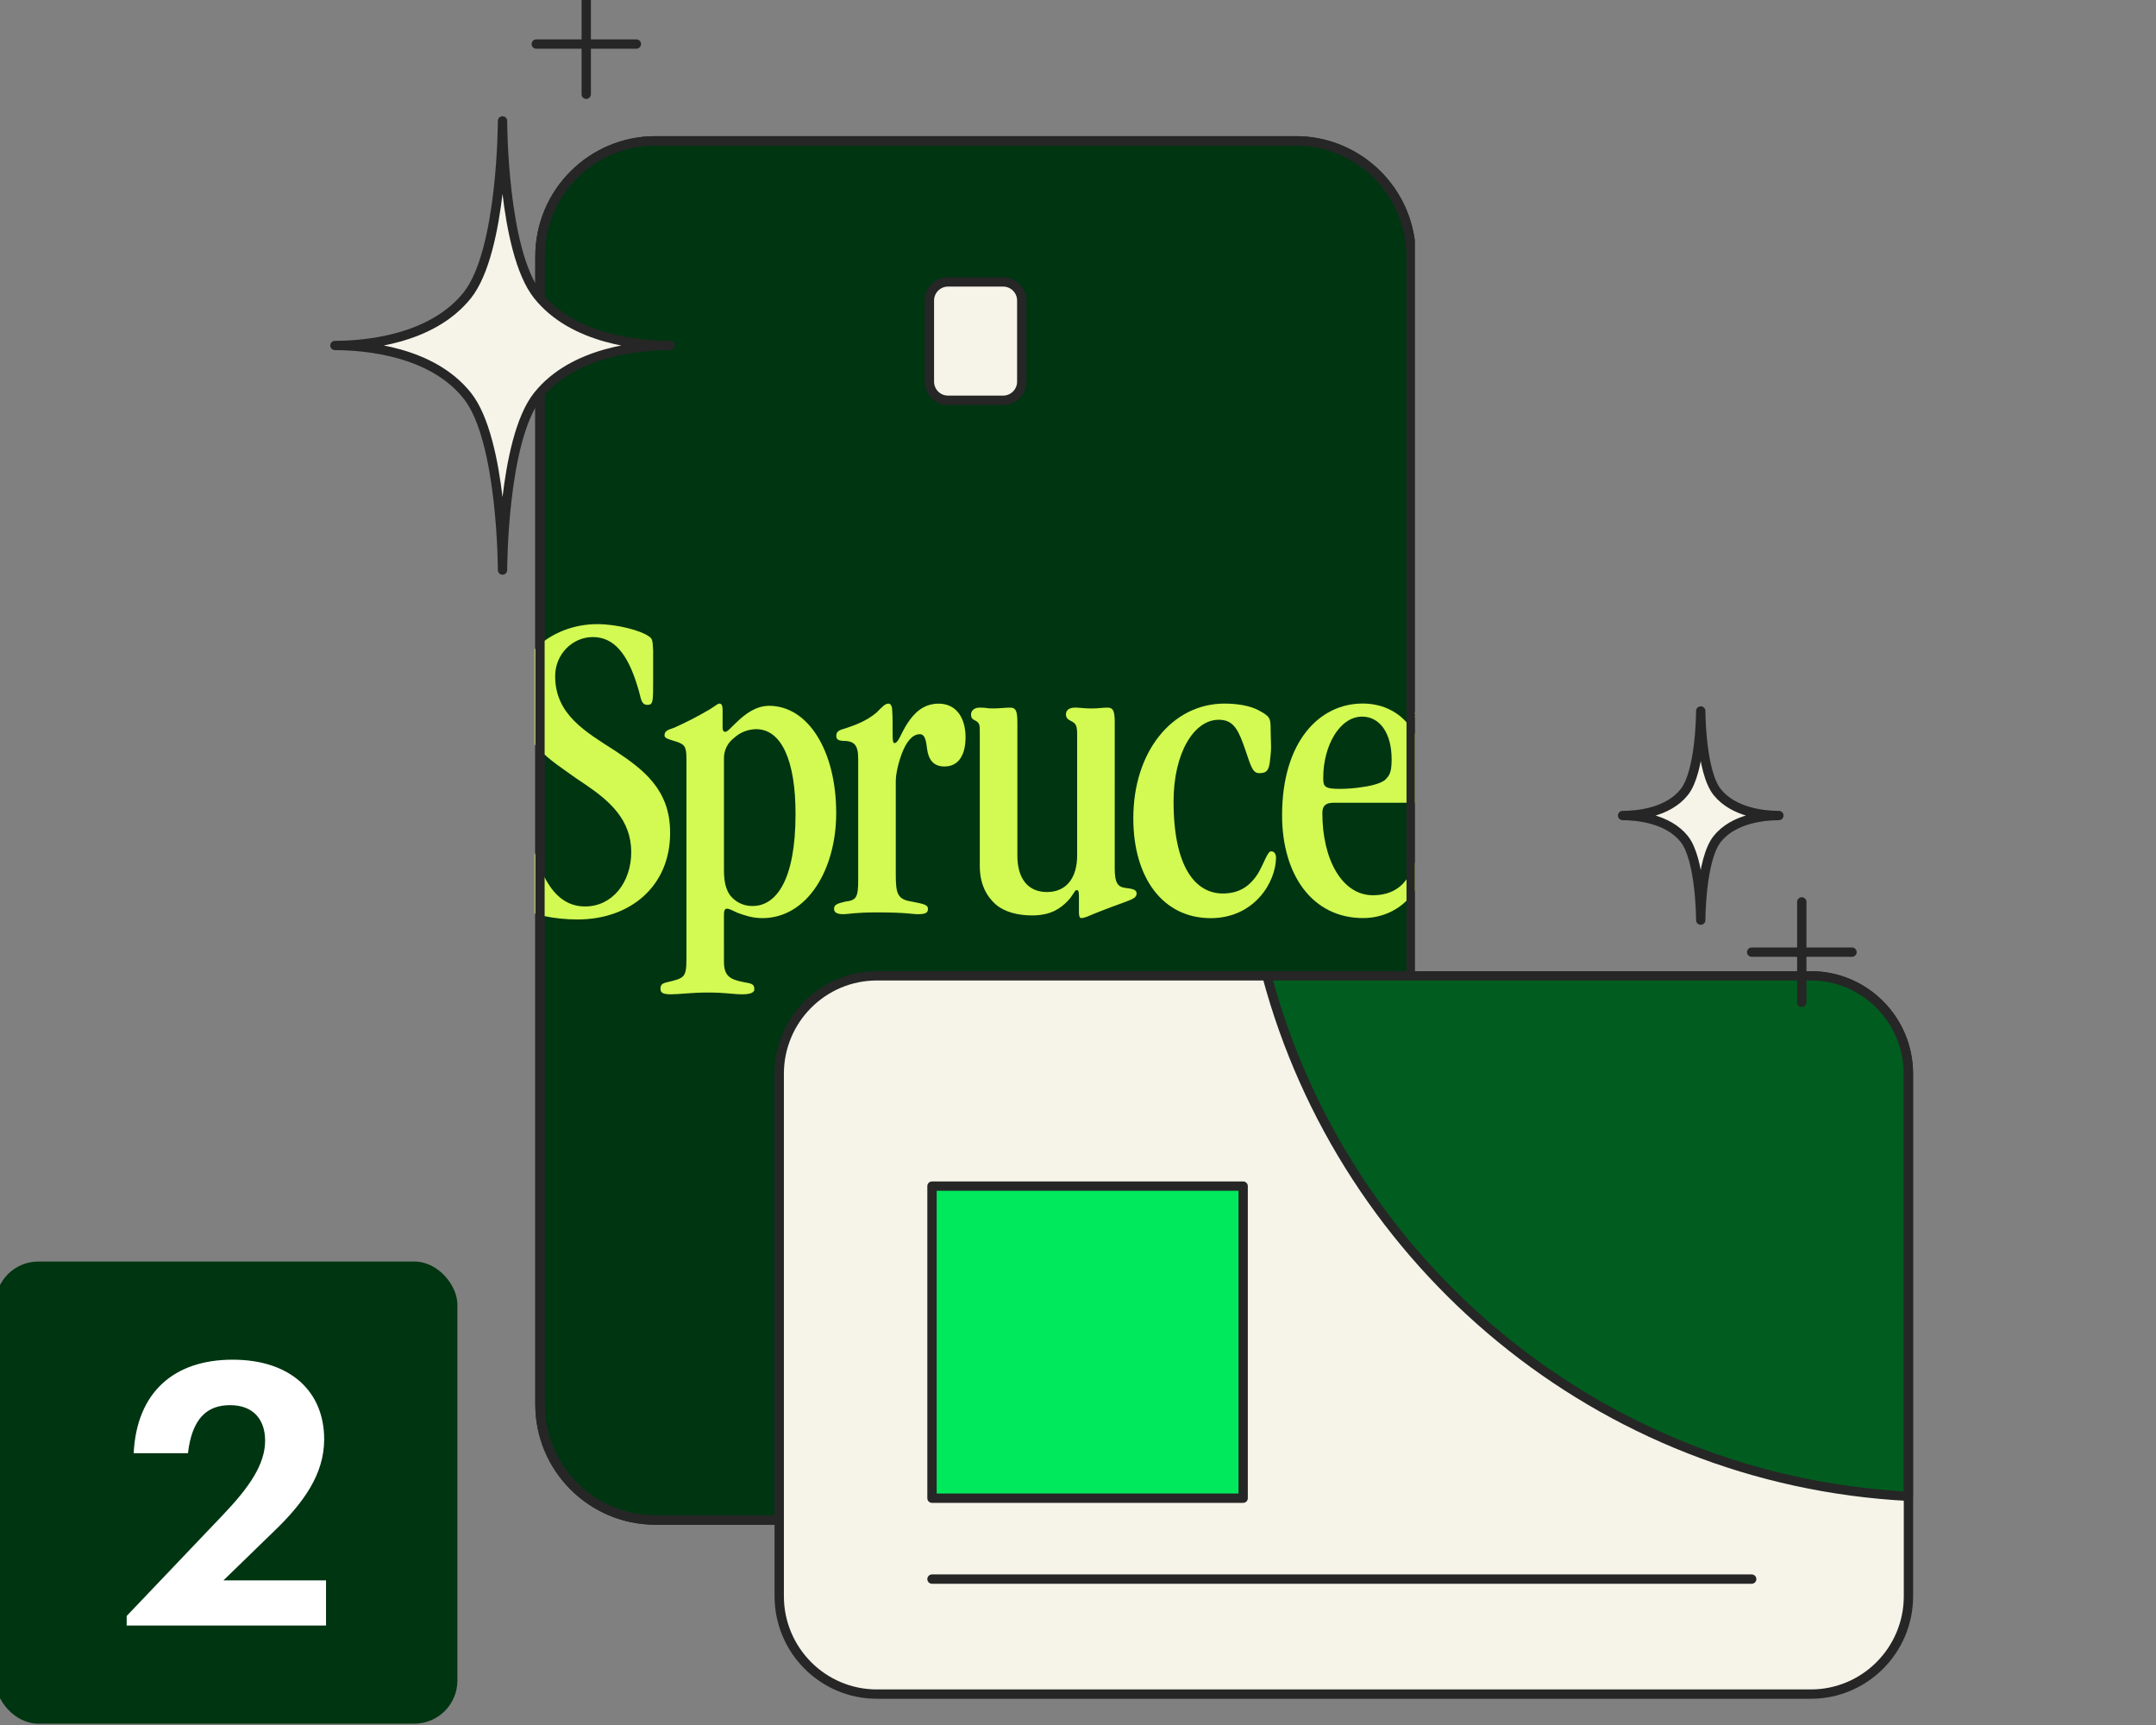
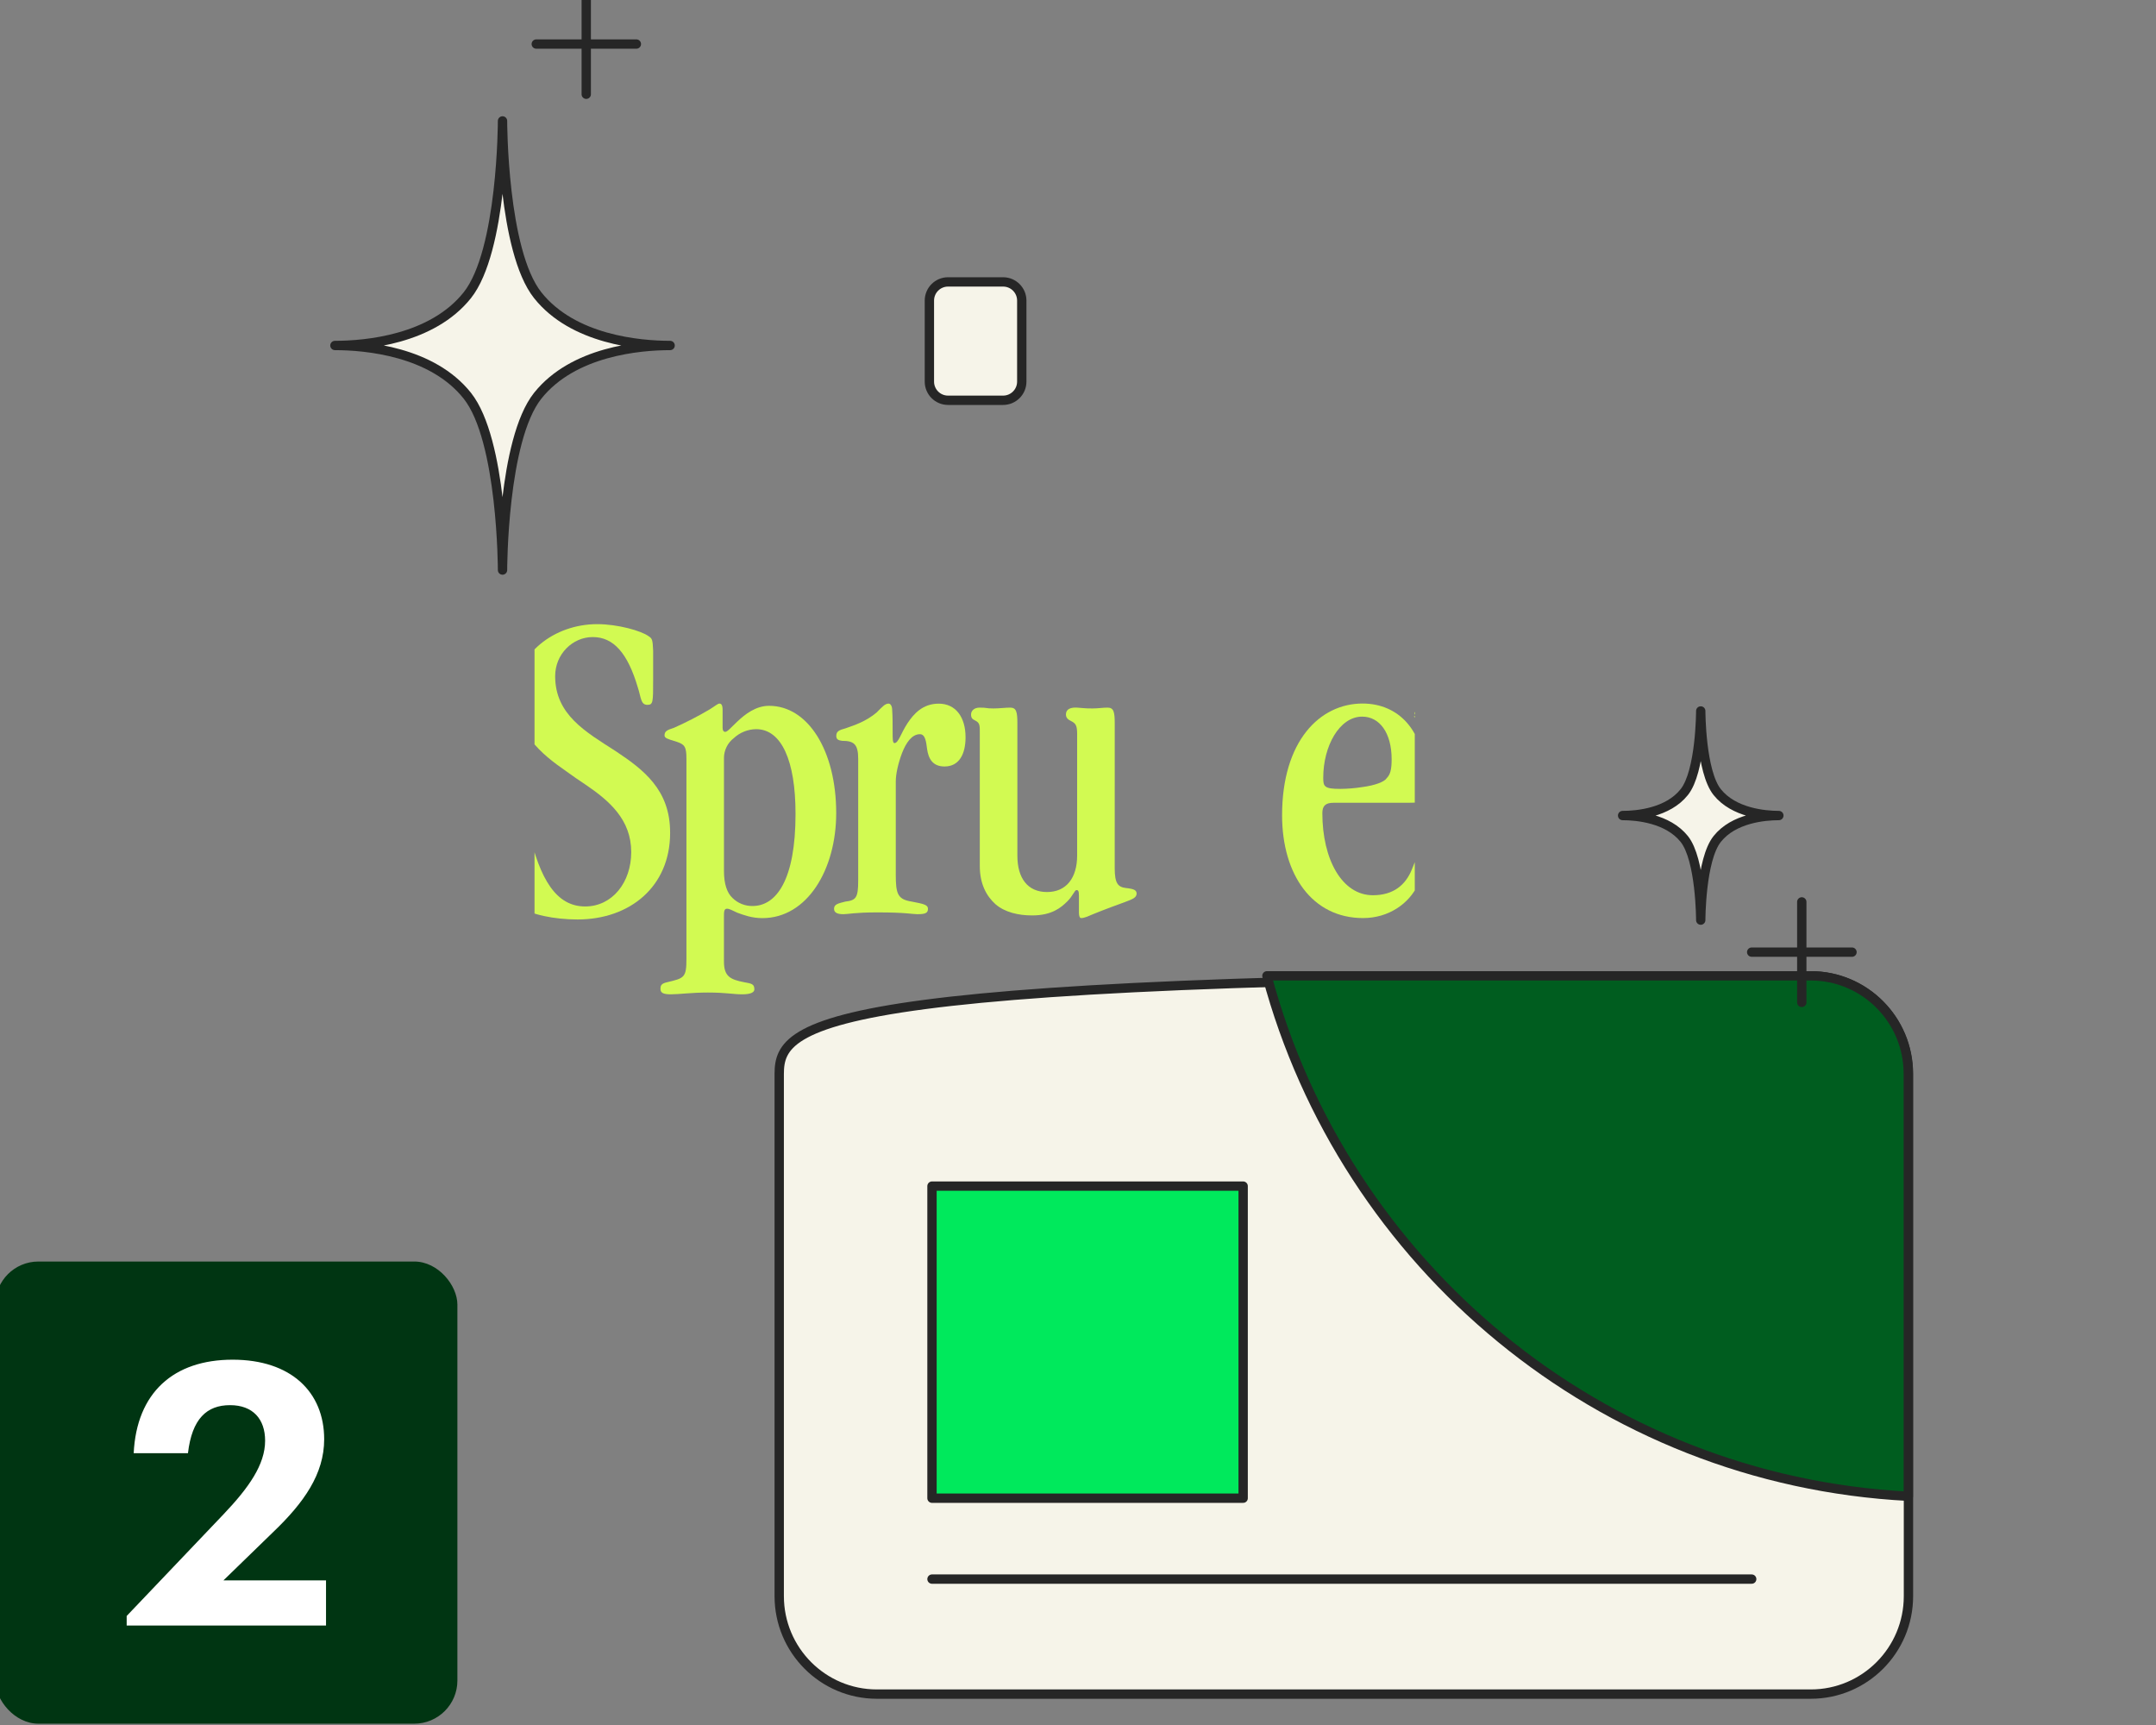
<svg xmlns="http://www.w3.org/2000/svg" width="200" height="160" viewBox="0 0 200 160" fill="none">
  <rect x="0" y="0" width="200" height="160" fill="#808080" stroke="none" />
  <g clip-path="url(#clip0_25920_3010)">
    <g clip-path="url(#clip1_25920_3010)">
-       <path d="M130.907 23.779V130.271C130.907 136.192 126.108 140.991 120.187 140.991H60.809C54.889 140.991 50.089 136.192 50.089 130.271L50.089 23.779C50.089 17.859 54.889 13.06 60.809 13.06L120.187 13.06C126.108 13.06 130.907 17.859 130.907 23.779Z" fill="#003512" stroke="#262626" stroke-width="0.866" stroke-linecap="round" stroke-linejoin="round" />
      <path d="M62.164 77.249C62.164 82.244 58.427 85.284 53.576 85.284C51.459 85.284 49.094 84.827 48.306 84.077C47.85 83.62 47.684 82.828 47.642 80.497C47.642 79.331 47.6 77.753 47.767 76.916C47.891 76.5 48.016 76.416 48.306 76.416C48.804 76.416 48.887 76.666 49.053 77.083C50.09 81.537 51.584 84.077 54.281 84.077C56.812 84.077 58.555 81.828 58.555 79.039C58.555 76.042 56.563 74.294 54.281 72.753C53.701 72.378 53.119 71.962 52.538 71.546C50.132 69.88 47.85 67.966 47.85 64.383C47.85 60.634 51.418 57.891 55.401 57.891C57.31 57.891 59.509 58.515 60.172 59.014C60.505 59.223 60.546 59.347 60.588 60.347V63.09C60.588 65.131 60.588 65.377 60.049 65.377C59.426 65.377 59.467 64.67 59.177 63.795C58.223 60.548 56.899 59.09 54.985 59.09C53.117 59.09 51.499 60.672 51.499 62.713C51.499 66.293 54.325 67.875 57.101 69.663C59.673 71.37 62.162 73.243 62.162 77.198L62.164 77.249Z" fill="#D2FA52" />
      <path d="M67.157 89.188C67.157 90.56 67.738 90.854 69.024 91.103C69.729 91.228 69.978 91.27 69.978 91.77C69.978 92.019 69.688 92.227 68.858 92.227C67.987 92.227 67.364 92.061 65.668 92.061C64.132 92.061 63.012 92.227 62.224 92.227C61.477 92.227 61.27 92.061 61.27 91.728C61.27 91.436 61.312 91.228 61.892 91.103C63.469 90.729 63.677 90.687 63.677 88.939V70.38C63.677 69.256 63.51 69.049 62.765 68.798C61.936 68.548 61.645 68.465 61.645 68.215C61.645 67.841 61.853 67.716 62.516 67.508C63.652 67.003 64.758 66.433 65.829 65.801C66.369 65.467 66.576 65.26 66.741 65.26C66.906 65.26 67.031 65.384 67.031 65.842V67.466C67.031 67.757 67.114 67.882 67.28 67.882C67.488 67.882 67.862 67.425 68.4 66.925C69.106 66.258 70.102 65.467 71.347 65.467C74.956 65.467 77.57 69.631 77.57 75.418C77.57 80.663 74.873 85.159 70.725 85.159C69.728 85.159 68.982 84.868 68.4 84.66C67.945 84.451 67.654 84.285 67.446 84.285C67.156 84.285 67.156 84.576 67.156 85.076L67.157 89.188ZM73.796 75.459C73.796 70.588 72.509 67.633 70.144 67.633C69.374 67.642 68.634 67.939 68.07 68.465C67.789 68.68 67.561 68.957 67.403 69.274C67.245 69.591 67.161 69.94 67.158 70.294V80.788C67.158 81.995 67.448 82.828 67.947 83.286C68.192 83.529 68.484 83.721 68.805 83.849C69.125 83.978 69.468 84.041 69.813 84.035C72.012 84.035 73.797 81.621 73.797 75.501L73.796 75.459Z" fill="#D2FA52" />
      <path d="M79.61 70.38C79.61 69.008 79.196 68.715 78.117 68.715C77.785 68.674 77.577 68.59 77.577 68.257C77.577 67.841 77.826 67.717 78.448 67.551C79.279 67.259 80.316 66.926 81.311 66.093C81.851 65.552 82.099 65.261 82.432 65.261C82.598 65.261 82.764 65.468 82.764 65.885C82.805 66.426 82.805 67.134 82.805 67.967C82.805 68.508 82.805 68.924 82.971 68.924C83.344 68.924 83.552 68.05 84.175 67.095C84.755 66.221 85.585 65.266 87.079 65.266C88.655 65.266 89.569 66.514 89.569 68.388C89.569 69.929 88.987 71.094 87.618 71.094C86.498 71.094 86.124 70.345 86 69.471C85.917 68.804 85.834 68.099 85.336 68.099C84.589 68.099 84.05 68.89 83.676 69.849C83.303 70.847 83.096 71.805 83.096 72.513V81.089C83.096 82.918 83.261 83.42 84.589 83.628C85.668 83.837 86.083 83.92 86.083 84.294C86.083 84.711 85.793 84.794 85.087 84.794C84.631 84.794 84.05 84.628 81.394 84.628C79.279 84.628 78.697 84.794 78.241 84.794C77.702 84.794 77.37 84.669 77.37 84.294C77.37 83.878 77.743 83.795 78.407 83.628C79.403 83.503 79.61 83.295 79.61 81.671V70.38Z" fill="#D2FA52" />
      <path d="M103.408 67.132C103.408 66.05 103.324 65.634 102.743 65.634C102.288 65.634 101.882 65.711 101.342 65.711C100.554 65.711 100.693 65.681 99.9 65.634C99.361 65.602 98.881 65.751 98.881 66.258C98.881 66.585 99.07 66.739 99.351 66.877C99.807 67.103 99.921 67.298 99.921 68.132V79.341C99.921 81.445 98.907 82.739 97.122 82.739C95.336 82.739 94.377 81.458 94.377 79.373V67.132C94.377 66.05 94.293 65.634 93.713 65.634C93.257 65.634 92.703 65.711 92.164 65.711C91.375 65.711 91.657 65.634 90.868 65.634C90.329 65.634 90.08 65.967 90.08 66.258C90.08 66.585 90.184 66.695 90.465 66.833C90.92 67.059 90.89 67.298 90.89 68.132V80.33C90.89 81.994 91.513 83.119 92.343 83.868C93.214 84.618 94.459 84.909 95.745 84.909C97.568 84.909 98.419 84.189 99.005 83.611C99.519 83.105 99.69 82.558 99.856 82.558C100.022 82.558 100.087 82.642 100.087 83.101V84.655C100.087 84.988 100.169 85.155 100.293 85.155C100.459 85.155 100.584 85.114 100.833 85.03C101.414 84.781 102.534 84.323 104.277 83.698C105.189 83.365 105.397 83.241 105.438 82.907C105.438 82.574 105.231 82.45 104.443 82.365C103.696 82.282 103.406 81.908 103.406 80.537L103.408 67.132Z" fill="#D2FA52" />
-       <path d="M105.132 75.875C105.132 69.714 108.742 65.26 113.596 65.26C114.675 65.26 115.961 65.426 116.833 65.925C117.829 66.467 117.87 66.633 117.87 67.716C117.87 68.34 117.912 68.798 117.912 69.298C117.912 69.714 117.829 70.38 117.787 70.755C117.663 71.587 117.372 71.712 116.792 71.712C116.086 71.712 115.961 70.713 115.298 68.923C114.758 67.466 114.262 66.761 113.057 66.761C110.733 66.761 108.865 69.883 108.865 74.338C108.865 80.5 110.939 82.873 113.428 82.873C114.922 82.873 115.918 82.247 116.71 80.999C117.249 80.085 117.581 78.959 117.913 78.959C118.203 78.959 118.368 79.209 118.368 79.542C118.368 81.79 116.377 85.162 112.31 85.162C107.871 85.162 105.132 81.412 105.132 75.92V75.875Z" fill="#D2FA52" />
      <path d="M123.704 74.46C122.957 74.46 122.667 74.751 122.667 75.418C122.667 79.706 124.489 83.036 127.355 83.036C129.269 83.036 130.384 82.078 130.965 80.659C131.297 79.909 131.38 79.367 131.711 79.367C131.961 79.367 132.127 79.493 132.127 79.951C132.127 80.575 131.919 81.322 131.546 82.032C130.716 83.823 128.811 85.154 126.442 85.154C121.752 85.154 118.932 81.158 118.932 75.621C118.932 68.752 122.417 65.255 126.4 65.255C129.719 65.255 132.126 67.752 132.126 71.957C132.126 74.289 132.084 74.456 130.923 74.456L123.704 74.46ZM122.75 72.174C122.75 72.965 122.874 73.172 124.326 73.172C125.007 73.167 125.687 73.111 126.36 73.006C127.605 72.84 128.434 72.507 128.638 72.174C128.97 71.841 129.094 71.383 129.094 70.425C129.094 67.969 127.974 66.47 126.36 66.47C124.243 66.47 122.75 69.218 122.75 72.132V72.174Z" fill="#D2FA52" />
      <path d="M131.177 66.41H131.359C131.359 66.457 131.385 66.496 131.463 66.496C131.518 66.496 131.548 66.469 131.548 66.43C131.548 66.392 131.523 66.379 131.444 66.367C131.262 66.344 131.196 66.29 131.196 66.157C131.196 66.038 131.293 65.951 131.45 65.951C131.607 65.951 131.697 66.018 131.709 66.157H131.535C131.534 66.147 131.532 66.137 131.528 66.128C131.524 66.119 131.518 66.111 131.51 66.104C131.503 66.098 131.494 66.092 131.485 66.089C131.476 66.086 131.466 66.084 131.456 66.085H131.45C131.4 66.085 131.375 66.109 131.375 66.141C131.375 66.174 131.395 66.194 131.476 66.205C131.642 66.224 131.727 66.268 131.727 66.41C131.727 66.531 131.636 66.63 131.463 66.63C131.276 66.631 131.182 66.553 131.177 66.41Z" fill="#D2FA52" />
      <path d="M93.052 26.148H87.945C86.989 26.148 86.214 26.924 86.214 27.88V35.396C86.214 36.352 86.989 37.127 87.945 37.127H93.052C94.008 37.127 94.784 36.352 94.784 35.396V27.88C94.784 26.924 94.008 26.148 93.052 26.148Z" fill="#F6F4E9" stroke="#262626" stroke-width="0.866" stroke-linecap="round" stroke-linejoin="round" />
-       <path d="M130.907 23.779V130.271C130.907 136.192 126.108 140.991 120.187 140.991H60.809C54.889 140.991 50.089 136.192 50.089 130.271L50.089 23.779C50.089 17.859 54.889 13.06 60.809 13.06L120.187 13.06C126.108 13.06 130.907 17.859 130.907 23.779Z" stroke="#262626" stroke-width="0.866" stroke-linecap="round" stroke-linejoin="round" />
    </g>
    <path d="M62.163 32.045C59.292 32.045 53.166 32.594 49.884 36.702C46.616 40.81 46.616 52.874 46.616 52.874C46.616 52.874 46.616 40.81 43.348 36.702C40.08 32.594 33.941 32.045 31.069 32.045C33.941 32.045 40.067 31.495 43.348 27.387C46.616 23.279 46.616 11.216 46.616 11.216C46.616 11.216 46.616 23.279 49.884 27.387C53.152 31.495 59.292 32.045 62.163 32.045Z" fill="#F6F4E9" stroke="#262626" stroke-width="0.866" stroke-linecap="round" stroke-linejoin="round" />
    <path d="M54.383 -0.573V8.742" stroke="#262626" stroke-width="0.866" stroke-linecap="round" stroke-linejoin="round" />
    <path d="M59.032 4.085H49.747" stroke="#262626" stroke-width="0.866" stroke-linecap="round" stroke-linejoin="round" />
-     <path d="M167.977 90.511H81.344C76.34 90.511 72.284 94.579 72.284 99.596V148.048C72.284 153.066 76.34 157.134 81.344 157.134H167.977C172.981 157.134 177.037 153.066 177.037 148.048V99.596C177.037 94.579 172.981 90.511 167.977 90.511Z" fill="#F6F4E9" stroke="#262626" stroke-width="0.866" stroke-linecap="round" stroke-linejoin="round" />
+     <path d="M167.977 90.511C76.34 90.511 72.284 94.579 72.284 99.596V148.048C72.284 153.066 76.34 157.134 81.344 157.134H167.977C172.981 157.134 177.037 153.066 177.037 148.048V99.596C177.037 94.579 172.981 90.511 167.977 90.511Z" fill="#F6F4E9" stroke="#262626" stroke-width="0.866" stroke-linecap="round" stroke-linejoin="round" />
    <path d="M115.32 110.016H86.456V138.963H115.32V110.016Z" fill="#00E95C" stroke="#262626" stroke-width="0.866" stroke-linecap="round" stroke-linejoin="round" />
    <path d="M86.456 146.467H162.495" stroke="#262626" stroke-width="0.866" stroke-linecap="round" stroke-linejoin="round" />
    <path d="M167.963 90.511H117.526C124.694 117.3 148.419 137.299 177.023 138.784V99.596C177.023 94.579 172.966 90.511 167.963 90.511Z" fill="#005D1F" stroke="#262626" stroke-width="0.866" stroke-linecap="round" stroke-linejoin="round" />
    <path d="M167.141 83.654V92.974" stroke="#262626" stroke-width="0.866" stroke-linecap="round" stroke-linejoin="round" />
    <path d="M171.8 88.314H162.494" stroke="#262626" stroke-width="0.866" stroke-linecap="round" stroke-linejoin="round" />
    <path d="M165.015 75.644C163.675 75.644 160.817 75.905 159.299 77.815C157.768 79.725 157.768 85.344 157.768 85.344C157.768 85.344 157.768 79.725 156.236 77.815C154.705 75.905 151.847 75.644 150.521 75.644C151.861 75.644 154.718 75.383 156.236 73.474C157.768 71.564 157.768 65.944 157.768 65.944C157.768 65.944 157.768 71.564 159.299 73.474C160.831 75.383 163.688 75.644 165.015 75.644Z" fill="#F6F4E9" stroke="#262626" stroke-width="0.866" stroke-linecap="round" stroke-linejoin="round" />
    <rect x="-0.437" y="117.011" width="42.867" height="42.867" rx="4" fill="#003512" />
    <path d="M11.751 150.772H30.243V146.589H20.723L25.346 142.1C28.189 139.38 30.072 136.727 30.072 133.496C30.072 129.109 26.99 126.116 21.579 126.116C16.1 126.116 12.676 129.177 12.402 134.788H17.436C17.812 131.592 19.182 130.333 21.34 130.333C23.463 130.333 24.593 131.626 24.593 133.632C24.593 135.843 23.086 137.985 20.723 140.468L11.751 149.888V150.772Z" fill="white" />
  </g>
  <defs>
    <clipPath id="clip0_25920_3010">
      <rect width="200" height="160" fill="white" />
    </clipPath>
    <clipPath id="clip1_25920_3010">
      <rect width="81.657" height="135.47" fill="white" transform="translate(49.585 9.272)" />
    </clipPath>
  </defs>
</svg>